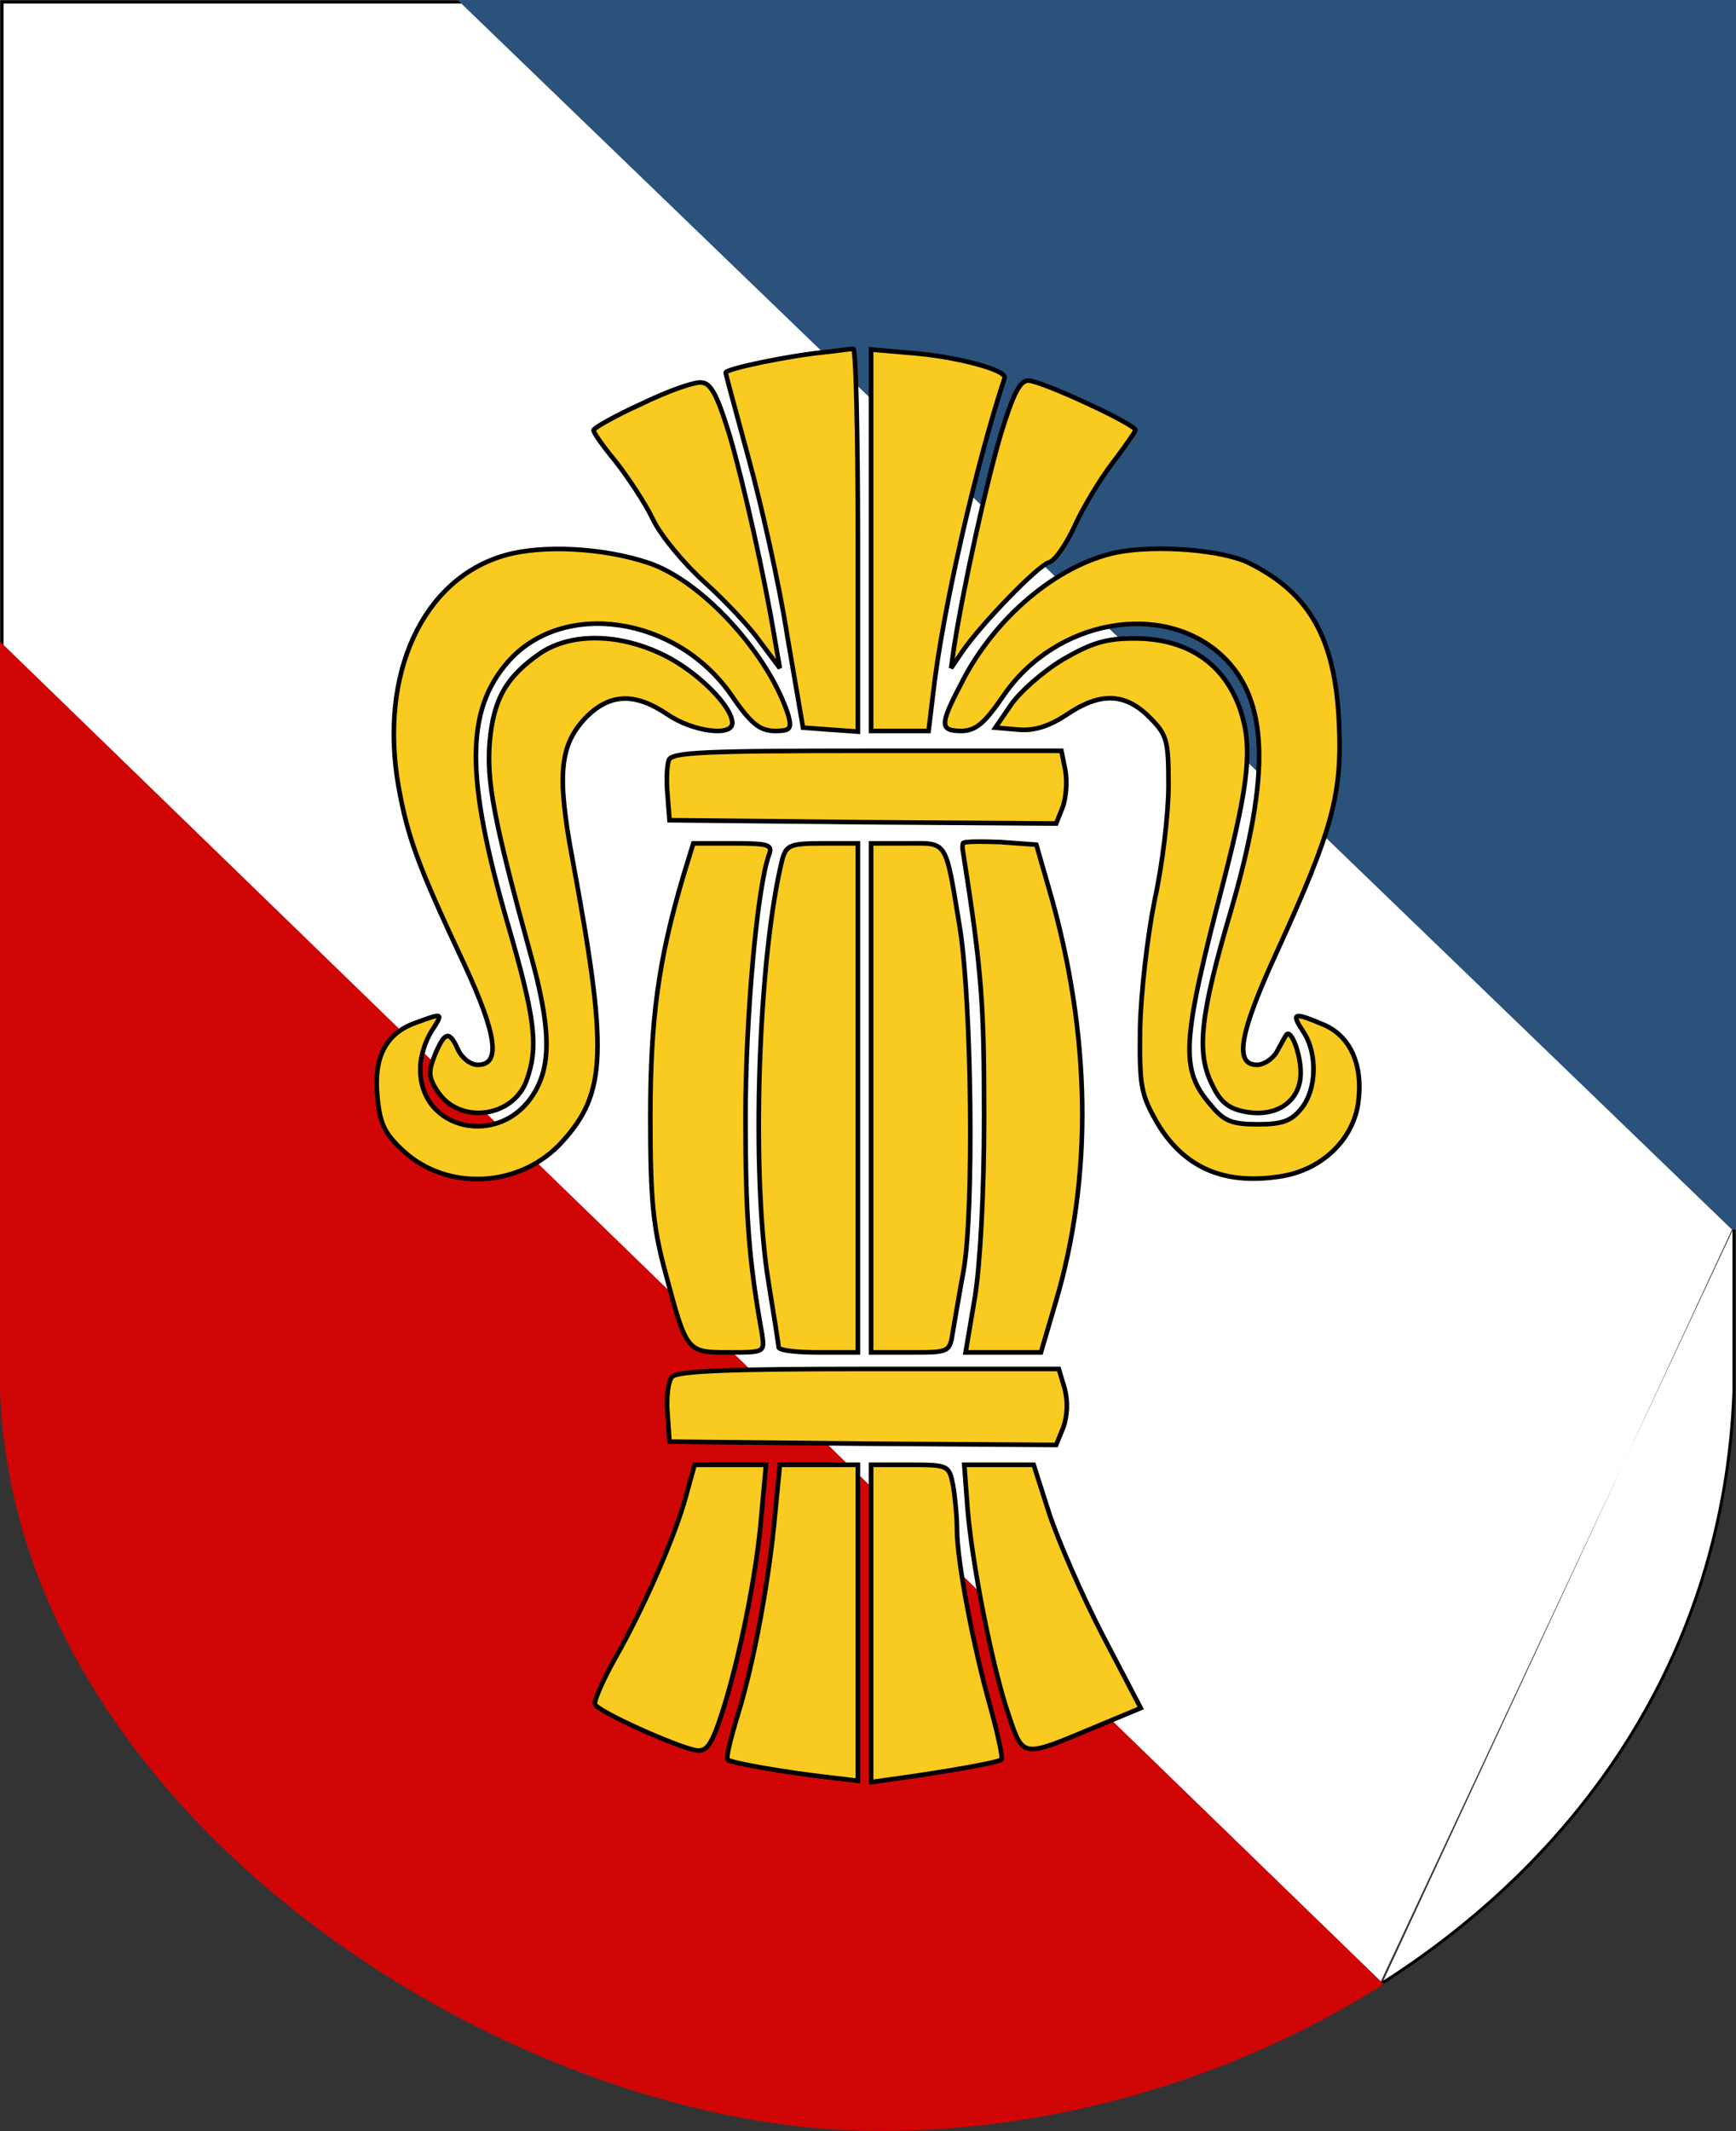
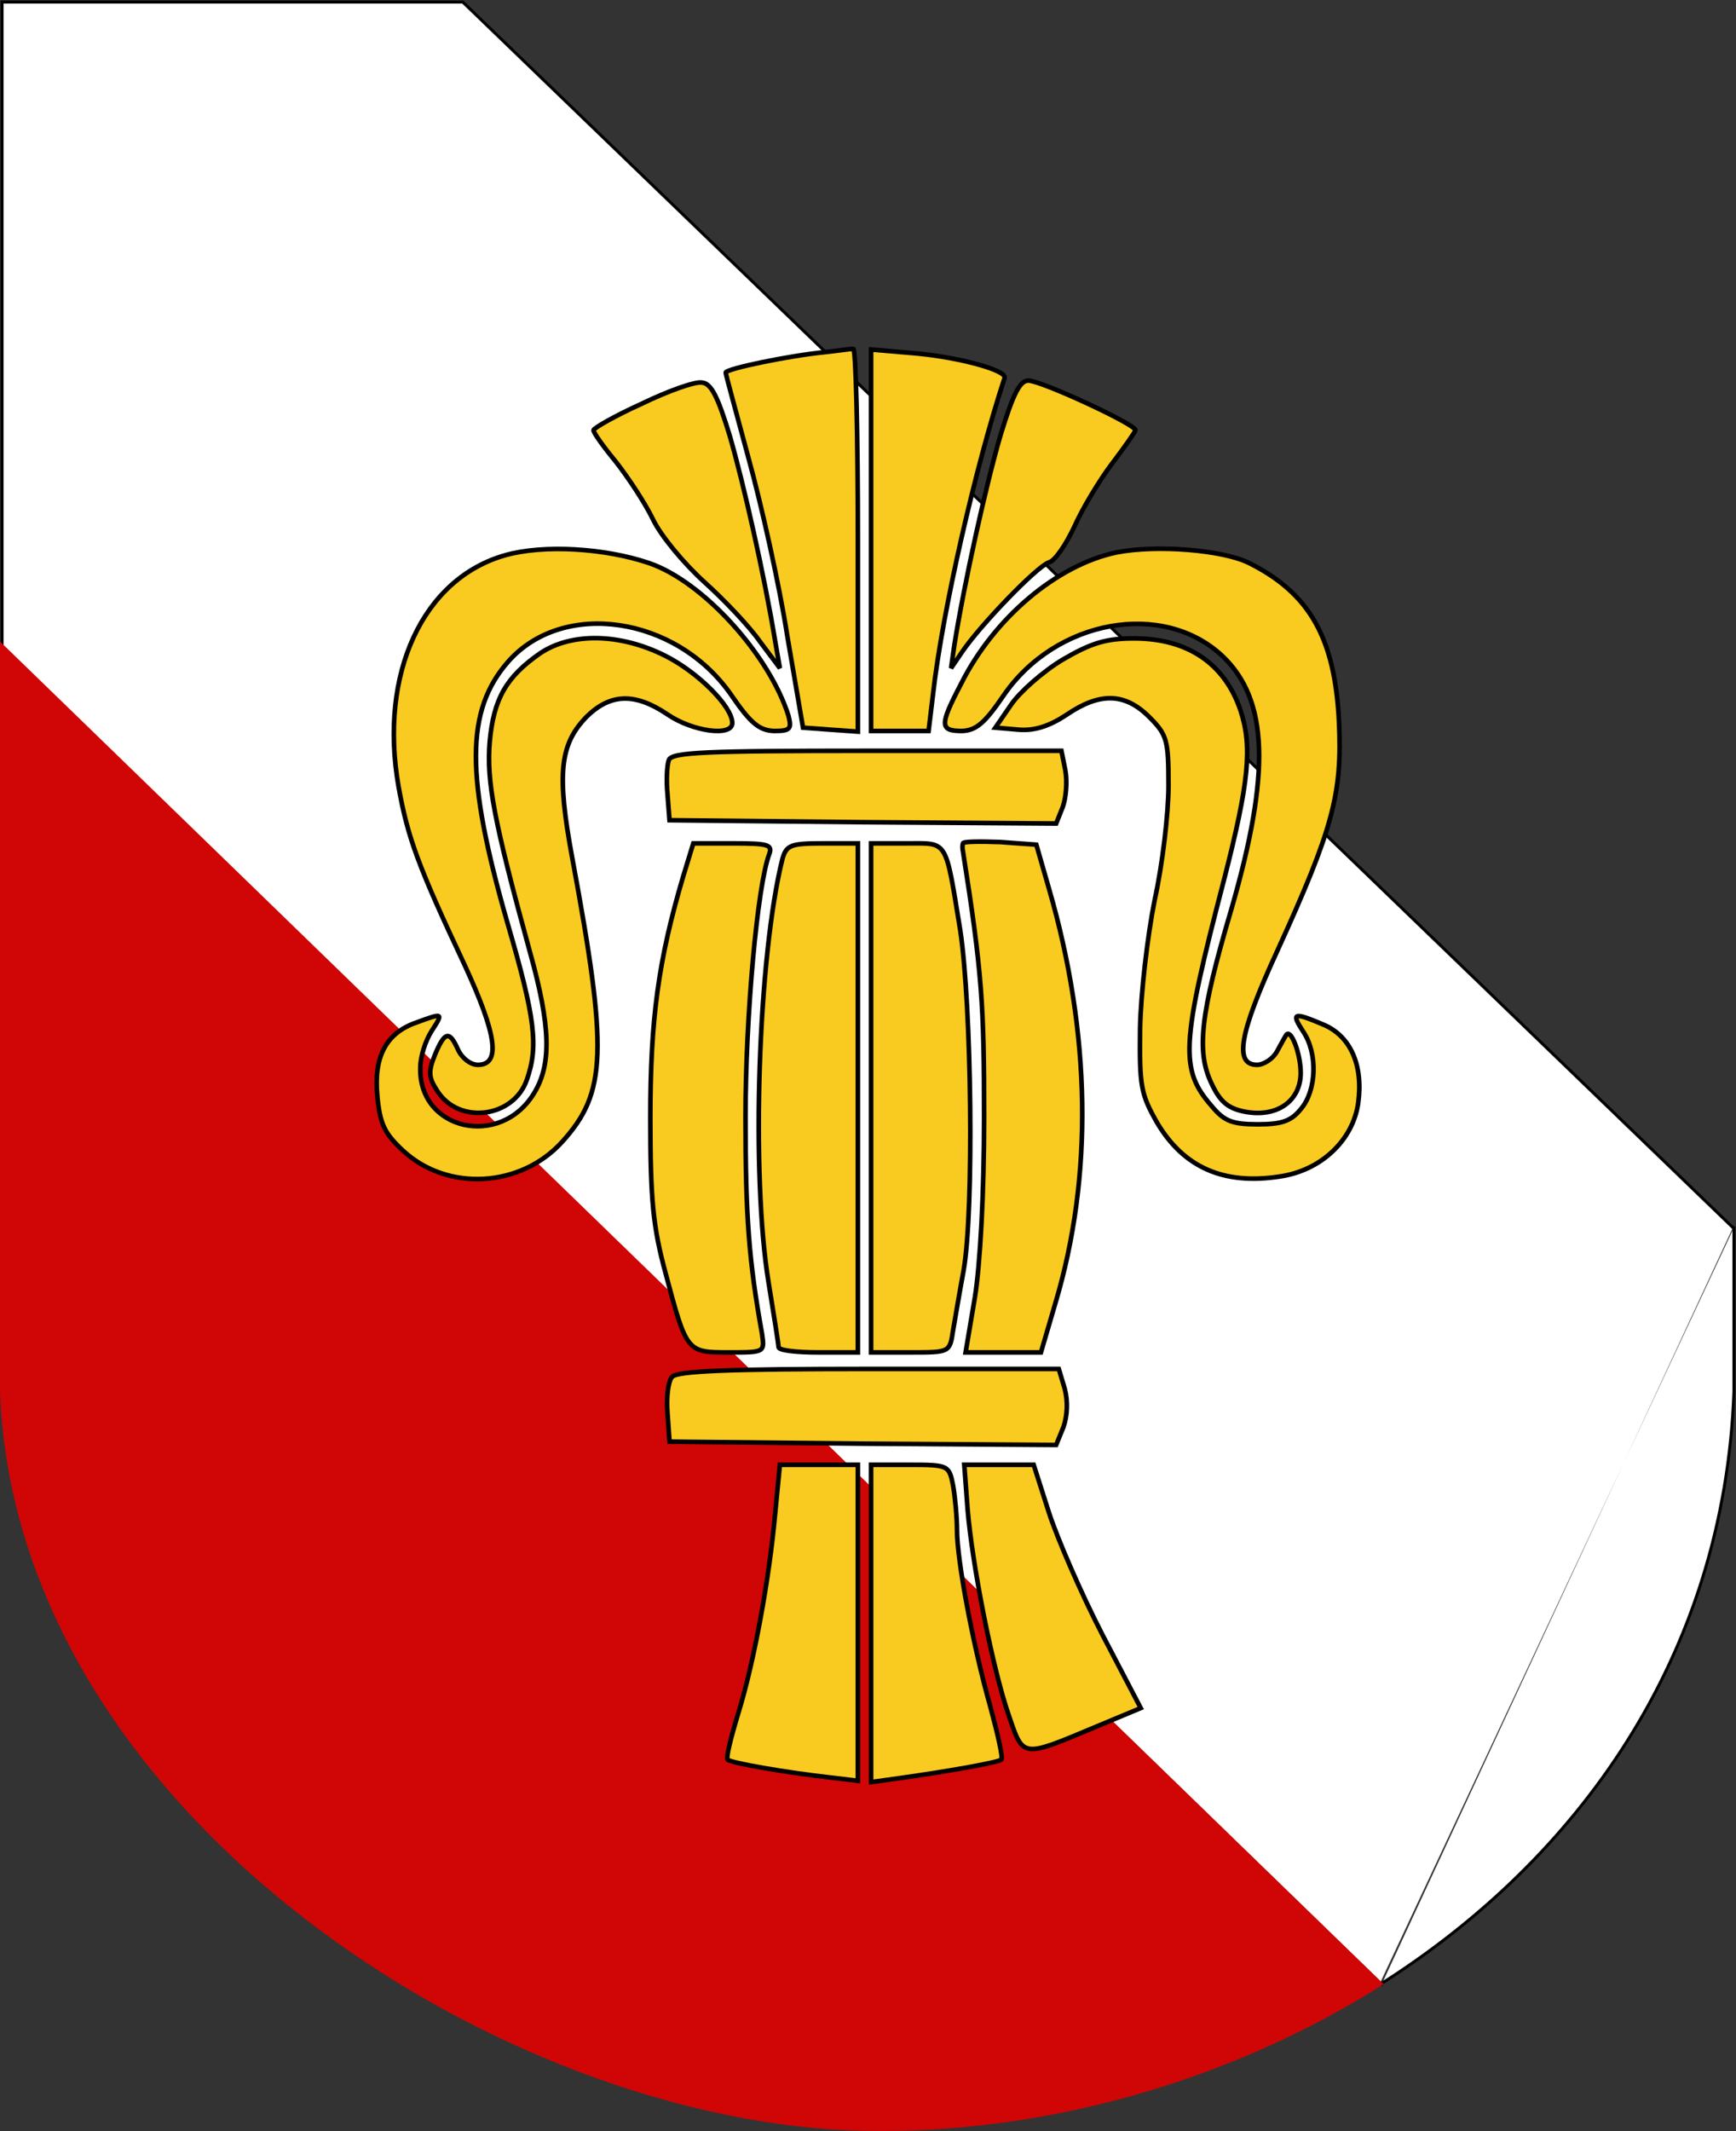
<svg xmlns="http://www.w3.org/2000/svg" xmlns:ns1="http://sodipodi.sourceforge.net/DTD/sodipodi-0.dtd" xmlns:ns2="http://www.inkscape.org/namespaces/inkscape" height="902.35" width="735.299" id="svg4910" ns1:version="0.32" ns2:version="0.44" version="1.0" ns1:docname="Vasa_COA.svg">
  <rect width="100%" height="100%" fill="#333333" stroke="none" />
  <defs id="defs4912" />
  <ns1:namedview id="base" pagecolor="#ffffff" bordercolor="#666666" borderopacity="1.0" ns2:pageopacity="0.0" ns2:pageshadow="2" ns2:cx="375" ns2:cy="-12.377051" ns2:zoom="0.5" ns2:document-units="px" ns2:current-layer="layer1" ns2:window-width="1163" ns2:window-height="947" ns2:window-x="22" ns2:window-y="29" width="735px" height="901px" showborder="true" ns2:showpageshadow="true" />
  <g ns2:groupmode="layer" ns2:label="Warstwa 1" id="layer1" transform="translate(1.935,47.384)">
    <path d="M 732.478,472.437 L 732.478,541.914 C 728.371,654.31 666.186,740.192 582.209,793.157 M 732.058,472.436 L 194.1,-46.498 L -1.049,-46.498 L -1.049,226.349 L 583.261,792.922" style="fill:white;fill-opacity:1;fill-rule:evenodd;stroke:black;stroke-width:1.25;stroke-linecap:round;stroke-linejoin:miter;stroke-miterlimit:4;stroke-dasharray:none;stroke-dashoffset:0;stroke-opacity:1" id="path3789" />
-     <path id="path3793" d="M 194.1,-46.498 L 732.478,-46.498 L 732.478,472.437 L 732.058,472.436 L 194.1,-46.498 z " style="fill:#2a527a;fill-opacity:1;fill-rule:evenodd;stroke:#2a527a;stroke-width:1.772;stroke-linecap:round;stroke-linejoin:miter;stroke-miterlimit:4;stroke-dasharray:none;stroke-dashoffset:0;stroke-opacity:1" />
    <path id="path3797" d="M 582.709,792.657 C 517.666,833.681 439.05,855.457 364.72,854.011 C 210.991,851.36 5.577,719.498 -1.049,541.914 L -1.049,226.349 L 582.709,792.657 z " style="fill:#d00505;fill-opacity:1;fill-rule:evenodd;stroke:#d00505;stroke-width:1.772;stroke-linecap:round;stroke-linejoin:miter;stroke-miterlimit:4;stroke-dasharray:none;stroke-dashoffset:0;stroke-opacity:1" ns1:nodetypes="ccccc" />
    <g id="g2028" transform="matrix(1.625,0,0,1.625,-13.971,-209.494)" style="fill:#fbe8ff;fill-opacity:0">
      <path d="M 225.386,193.674 C 217.921,194.392 203.852,197.263 203.852,198.125 C 203.852,198.412 206.149,206.882 208.877,216.931 C 211.604,226.836 215.481,244.063 217.203,255.117 L 220.649,275.215 L 226.535,275.646 L 232.564,276.077 L 232.564,234.445 C 232.564,211.476 232.133,192.813 231.559,192.957 C 230.841,192.957 228.114,193.387 225.386,193.674 z " style="fill:#fbe8ff;fill-opacity:0;stroke:none" id="path1940" />
      <path d="M 235.435,234.588 L 235.435,275.933 L 241.752,275.933 L 247.925,275.933 L 248.93,267.607 C 250.939,249.949 258.117,218.51 264.434,199.273 C 265.008,197.55 253.667,194.536 243.761,193.818 L 235.435,193.1 L 235.435,234.588 z " style="fill:#fbe8ff;fill-opacity:0;stroke:none" id="path1942" />
      <path d="M 185.62,204.872 C 179.878,207.456 175.141,210.184 175.141,210.614 C 175.141,211.188 177.294,214.203 180.022,217.505 C 182.606,220.807 186.338,226.406 188.061,229.994 C 189.784,233.583 194.808,239.613 199.258,243.633 C 203.565,247.509 209.02,253.251 211.317,256.553 L 215.624,262.295 L 214.619,256.553 C 212.322,242.484 207.728,222.099 204.714,211.763 C 202.13,203.293 200.694,200.422 198.684,200.278 C 197.249,199.991 191.219,202.144 185.62,204.872 z " style="fill:#fbe8ff;fill-opacity:0;stroke:none" id="path1944" />
      <path d="M 263.572,211.619 C 260.414,222.386 255.677,243.776 253.523,257.271 L 252.806,262.295 L 255.246,258.706 C 259.266,252.82 271.468,240.187 274.052,239.326 C 275.344,239.039 277.785,235.45 279.651,231.43 C 281.374,227.554 285.106,221.381 287.834,217.792 C 290.561,214.203 292.858,210.901 292.858,210.614 C 292.858,209.322 272.33,199.847 269.602,199.847 C 267.736,199.847 266.3,202.718 263.572,211.619 z " style="fill:#fbe8ff;fill-opacity:0;stroke:none" id="path1946" />
      <path d="M 156.048,237.747 C 138.103,242.771 128.484,263.444 132.791,287.992 C 134.801,299.189 137.098,305.362 147.147,326.753 C 154.181,341.97 155.043,348.43 150.018,348.43 C 148.439,348.43 146.573,346.994 145.711,345.128 C 143.845,340.965 142.84,341.108 140.687,346.276 C 139.251,349.865 139.251,351.157 141.261,354.172 C 145.998,361.494 157.77,359.914 160.641,351.732 C 163.225,344.41 162.508,338.381 156.478,317.708 C 147.291,285.839 147.291,271.483 156.622,260.859 C 168.537,247.365 193.086,250.954 205.001,268.037 C 209.308,274.354 211.174,275.789 214.332,275.933 C 217.921,275.933 218.208,275.502 217.49,272.631 C 213.327,259.424 198.971,243.489 187.2,239.469 C 177.438,236.167 164.23,235.45 156.048,237.747 z " style="fill:#fbe8ff;fill-opacity:0;stroke:none" id="path1948" />
      <path d="M 288.695,237.172 C 275.775,239.9 262.137,251.385 254.959,265.74 C 250.222,274.785 250.365,275.933 255.246,275.933 C 258.261,275.789 260.127,274.21 264.147,268.324 C 275.488,251.672 298.888,247.509 311.808,259.711 C 321.713,269.186 322.288,284.977 313.674,314.694 C 306.927,337.519 306.066,345.559 309.367,352.449 C 311.234,356.469 312.956,357.905 316.689,358.622 C 323.58,359.914 328.748,356.326 328.748,350.153 C 328.748,345.989 326.594,340.391 325.59,341.97 C 325.302,342.4 324.441,343.98 323.58,345.559 C 322.718,347.138 320.709,348.43 319.273,348.43 C 314.248,348.43 315.397,341.683 323.58,323.881 C 335.782,297.18 337.792,289.571 337.074,274.067 C 336.213,255.835 330.758,246.073 317.55,239.469 C 311.808,236.598 297.309,235.45 288.695,237.172 z " style="fill:#fbe8ff;fill-opacity:0;stroke:none" id="path1950" />
      <path d="M 163.656,258.993 C 156.191,264.161 153.464,268.899 152.602,278.23 C 151.884,286.843 153.464,295.313 161.359,324.025 C 165.809,339.96 166.097,348.286 162.221,354.603 C 154.899,366.662 137.098,362.642 137.529,349.004 C 137.529,346.564 138.677,343.118 139.969,341.108 C 142.553,337.089 142.553,337.089 136.667,339.242 C 130.064,341.539 127.336,346.707 128.197,355.321 C 128.772,361.35 129.776,363.36 133.796,367.092 C 143.414,375.993 159.349,375.132 168.394,365.083 C 178.012,354.459 178.299,345.415 170.547,303.64 C 167.102,285.121 167.819,278.804 173.705,272.775 C 178.873,267.75 184.185,267.607 191.219,272.344 C 196.674,276.077 205.288,277.225 205.288,274.21 C 205.288,270.621 197.823,263.156 190.645,259.567 C 180.883,254.686 170.403,254.543 163.656,258.993 z " style="fill:#fbe8ff;fill-opacity:0;stroke:none" id="path1952" />
      <path d="M 277.067,260.429 C 272.76,263.013 267.736,267.463 265.869,270.191 L 262.424,275.215 L 267.449,275.646 C 270.894,275.933 274.052,274.928 277.785,272.488 C 285.106,267.463 290.561,267.607 295.873,272.918 C 299.749,276.794 300.036,277.943 300.036,287.848 C 300.036,293.734 298.744,304.932 297.022,312.684 C 295.442,320.58 294.007,333.069 293.863,340.534 C 293.72,353.167 294.007,354.746 297.596,361.063 C 303.338,370.681 311.952,374.557 324.154,372.691 C 333.198,371.399 340.089,364.795 341.237,356.756 C 342.386,348.43 339.515,342.113 333.629,339.673 C 327.169,336.945 326.594,337.089 329.322,341.252 C 332.48,345.989 332.193,353.885 328.891,357.905 C 326.738,360.632 324.728,361.35 319.417,361.35 C 313.818,361.35 312.095,360.632 309.367,357.33 C 302.477,349.435 302.764,343.98 312.095,308.234 C 317.55,286.987 318.268,279.378 315.684,271.483 C 312.239,261.29 304.199,255.835 292.571,255.835 C 286.398,255.835 283.24,256.84 277.067,260.429 z " style="fill:#fbe8ff;fill-opacity:0;stroke:none" id="path1954" />
      <path d="M 191.506,282.25 C 191.076,283.398 190.932,286.7 191.219,289.715 L 191.65,295.313 L 233.712,295.744 L 275.631,296.031 L 277.067,292.442 C 277.785,290.432 278.072,286.987 277.641,284.547 L 276.78,280.24 L 234.43,280.24 C 199.689,280.24 192.081,280.527 191.506,282.25 z " style="fill:#fbe8ff;fill-opacity:0;stroke:none" id="path1956" />
      <path d="M 255.39,300.338 C 255.246,300.769 255.246,301.486 255.39,302.061 C 259.553,328.475 259.984,335.51 259.984,359.914 C 259.984,376.28 259.122,391.928 257.974,398.962 L 255.964,410.878 L 264.147,410.878 L 272.33,410.878 L 275.488,400.111 C 283.671,372.691 283.24,341.683 274.052,310.1 L 271.325,300.625 L 263.429,300.051 C 259.122,299.907 255.39,299.907 255.39,300.338 z " style="fill:#fbe8ff;fill-opacity:0;stroke:none" id="path1958" />
      <path d="M 194.665,307.372 C 189.209,325.748 187.487,338.524 187.487,359.914 C 187.487,377.716 188.061,383.602 190.789,393.651 C 195.382,410.878 195.382,410.878 204.57,410.878 C 212.322,410.878 212.322,410.878 211.748,406.858 C 208.877,390.923 208.159,381.305 208.159,359.771 C 208.159,337.95 210.743,309.382 213.327,302.635 C 214.045,300.625 213.04,300.338 205.431,300.338 L 196.818,300.338 L 194.665,307.372 z " style="fill:#fbe8ff;fill-opacity:0;stroke:none" id="path1960" />
      <path d="M 216.198,303.64 C 210.887,324.743 209.308,372.404 213.184,395.804 C 214.332,402.838 215.337,409.155 215.337,409.729 C 215.337,410.447 219.213,410.878 223.95,410.878 L 232.564,410.878 L 232.564,355.608 L 232.564,300.338 L 224.812,300.338 C 217.921,300.338 217.06,300.769 216.198,303.64 z " style="fill:#fbe8ff;fill-opacity:0;stroke:none" id="path1962" />
      <path d="M 235.435,355.608 L 235.435,410.878 L 244.049,410.878 C 252.519,410.878 252.519,410.878 253.236,406.14 C 253.667,403.7 254.672,397.67 255.533,393.076 C 257.83,379.869 257.256,335.51 254.815,319.288 C 251.514,299.189 252.231,300.338 243.187,300.338 L 235.435,300.338 L 235.435,355.608 z " style="fill:#fbe8ff;fill-opacity:0;stroke:none" id="path1964" />
      <path d="M 192.224,416.189 C 191.363,417.051 190.932,420.64 191.219,424.085 L 191.65,430.258 L 233.712,430.689 L 275.631,430.976 L 277.211,427.1 C 278.072,424.659 278.215,421.501 277.498,418.773 L 276.206,414.467 L 234.861,414.467 C 205.001,414.467 193.229,414.897 192.224,416.189 z " style="fill:#fbe8ff;fill-opacity:0;stroke:none" id="path1966" />
      <path d="M 195.239,442.03 C 192.942,450.643 186.051,466.435 179.735,477.488 C 177.151,482.082 175.284,486.533 175.428,487.25 C 176.002,488.83 192.942,496.438 197.392,497.3 C 199.689,497.587 200.694,496.295 202.847,489.834 C 206.724,478.063 210.6,458.97 211.604,446.336 L 212.609,435.282 L 204.857,435.282 L 197.105,435.282 L 195.239,442.03 z " style="fill:#fbe8ff;fill-opacity:0;stroke:none" id="path1968" />
      <path d="M 214.619,445.619 C 213.327,460.118 210.025,478.063 206.58,489.26 C 205.001,494.428 203.852,499.022 204.283,499.309 C 204.857,500.027 217.49,502.18 226.535,503.185 L 232.564,503.903 L 232.564,469.593 L 232.564,435.282 L 224.094,435.282 L 215.624,435.282 L 214.619,445.619 z " style="fill:#fbe8ff;fill-opacity:0;stroke:none" id="path1970" />
      <path d="M 235.435,469.736 L 235.435,504.19 L 241.608,503.329 C 252.806,501.75 263.142,499.884 263.716,499.309 C 264.147,499.022 262.998,493.998 261.419,488.112 C 257.543,474.474 254.098,455.955 254.098,449.495 C 254.098,446.624 253.667,442.173 253.236,439.733 C 252.375,435.426 252.231,435.282 243.905,435.282 L 235.435,435.282 L 235.435,469.736 z " style="fill:#fbe8ff;fill-opacity:0;stroke:none" id="path1972" />
      <path d="M 256.395,444.901 C 257.399,456.96 261.85,479.785 265.439,489.978 C 268.453,498.879 268.31,498.879 283.671,492.419 L 294.007,488.112 L 285.68,472.177 C 281.087,463.276 275.918,451.361 274.052,445.619 L 270.75,435.282 L 263.142,435.282 L 255.677,435.282 L 256.395,444.901 z " style="fill:#fbe8ff;fill-opacity:0;stroke:none" id="path1974" />
      <g id="g7069" transform="matrix(1.2,0,0,1.2,-48.065,-40.882)" style="fill:#f9ca1f;fill-opacity:1;stroke:black;stroke-opacity:1">
        <path d="M 225.386,193.674 C 217.921,194.392 203.852,197.263 203.852,198.125 C 203.852,198.412 206.149,206.882 208.877,216.931 C 211.604,226.836 215.481,244.063 217.203,255.117 L 220.649,275.215 L 226.535,275.646 L 232.564,276.077 L 232.564,234.445 C 232.564,211.476 232.133,192.813 231.559,192.957 C 230.841,192.957 228.114,193.387 225.386,193.674 z " style="fill:#f9ca1f;fill-opacity:1;stroke:black;stroke-opacity:1" id="path7071" />
        <path d="M 235.435,234.588 L 235.435,275.933 L 241.752,275.933 L 247.925,275.933 L 248.93,267.607 C 250.939,249.949 258.117,218.51 264.434,199.273 C 265.008,197.55 253.667,194.536 243.761,193.818 L 235.435,193.1 L 235.435,234.588 z " style="fill:#f9ca1f;fill-opacity:1;stroke:black;stroke-opacity:1" id="path7073" />
        <path d="M 185.62,204.872 C 179.878,207.456 175.141,210.184 175.141,210.614 C 175.141,211.188 177.294,214.203 180.022,217.505 C 182.606,220.807 186.338,226.406 188.061,229.994 C 189.784,233.583 194.808,239.613 199.258,243.633 C 203.565,247.509 209.02,253.251 211.317,256.553 L 215.624,262.295 L 214.619,256.553 C 212.322,242.484 207.728,222.099 204.714,211.763 C 202.13,203.293 200.694,200.422 198.684,200.278 C 197.249,199.991 191.219,202.144 185.62,204.872 z " style="fill:#f9ca1f;fill-opacity:1;stroke:black;stroke-opacity:1" id="path7075" />
        <path d="M 263.572,211.619 C 260.414,222.386 255.677,243.776 253.523,257.271 L 252.806,262.295 L 255.246,258.706 C 259.266,252.82 271.468,240.187 274.052,239.326 C 275.344,239.039 277.785,235.45 279.651,231.43 C 281.374,227.554 285.106,221.381 287.834,217.792 C 290.561,214.203 292.858,210.901 292.858,210.614 C 292.858,209.322 272.33,199.847 269.602,199.847 C 267.736,199.847 266.3,202.718 263.572,211.619 z " style="fill:#f9ca1f;fill-opacity:1;stroke:black;stroke-opacity:1" id="path7077" />
        <path d="M 156.048,237.747 C 138.103,242.771 128.484,263.444 132.791,287.992 C 134.801,299.189 137.098,305.362 147.147,326.753 C 154.181,341.97 155.043,348.43 150.018,348.43 C 148.439,348.43 146.573,346.994 145.711,345.128 C 143.845,340.965 142.84,341.108 140.687,346.276 C 139.251,349.865 139.251,351.157 141.261,354.172 C 145.998,361.494 157.77,359.914 160.641,351.732 C 163.225,344.41 162.508,338.381 156.478,317.708 C 147.291,285.839 147.291,271.483 156.622,260.859 C 168.537,247.365 193.086,250.954 205.001,268.037 C 209.308,274.354 211.174,275.789 214.332,275.933 C 217.921,275.933 218.208,275.502 217.49,272.631 C 213.327,259.424 198.971,243.489 187.2,239.469 C 177.438,236.167 164.23,235.45 156.048,237.747 z " style="fill:#f9ca1f;fill-opacity:1;stroke:black;stroke-opacity:1" id="path7079" />
        <path d="M 288.695,237.172 C 275.775,239.9 262.137,251.385 254.959,265.74 C 250.222,274.785 250.365,275.933 255.246,275.933 C 258.261,275.789 260.127,274.21 264.147,268.324 C 275.488,251.672 298.888,247.509 311.808,259.711 C 321.713,269.186 322.288,284.977 313.674,314.694 C 306.927,337.519 306.066,345.559 309.367,352.449 C 311.234,356.469 312.956,357.905 316.689,358.622 C 323.58,359.914 328.748,356.326 328.748,350.153 C 328.748,345.989 326.594,340.391 325.59,341.97 C 325.302,342.4 324.441,343.98 323.58,345.559 C 322.718,347.138 320.709,348.43 319.273,348.43 C 314.248,348.43 315.397,341.683 323.58,323.881 C 335.782,297.18 337.792,289.571 337.074,274.067 C 336.213,255.835 330.758,246.073 317.55,239.469 C 311.808,236.598 297.309,235.45 288.695,237.172 z " style="fill:#f9ca1f;fill-opacity:1;stroke:black;stroke-opacity:1" id="path7081" />
        <path d="M 163.656,258.993 C 156.191,264.161 153.464,268.899 152.602,278.23 C 151.884,286.843 153.464,295.313 161.359,324.025 C 165.809,339.96 166.097,348.286 162.221,354.603 C 154.899,366.662 137.098,362.642 137.529,349.004 C 137.529,346.564 138.677,343.118 139.969,341.108 C 142.553,337.089 142.553,337.089 136.667,339.242 C 130.064,341.539 127.336,346.707 128.197,355.321 C 128.772,361.35 129.776,363.36 133.796,367.092 C 143.414,375.993 159.349,375.132 168.394,365.083 C 178.012,354.459 178.299,345.415 170.547,303.64 C 167.102,285.121 167.819,278.804 173.705,272.775 C 178.873,267.75 184.185,267.607 191.219,272.344 C 196.674,276.077 205.288,277.225 205.288,274.21 C 205.288,270.621 197.823,263.156 190.645,259.567 C 180.883,254.686 170.403,254.543 163.656,258.993 z " style="fill:#f9ca1f;fill-opacity:1;stroke:black;stroke-opacity:1" id="path7083" />
        <path d="M 277.067,260.429 C 272.76,263.013 267.736,267.463 265.869,270.191 L 262.424,275.215 L 267.449,275.646 C 270.894,275.933 274.052,274.928 277.785,272.488 C 285.106,267.463 290.561,267.607 295.873,272.918 C 299.749,276.794 300.036,277.943 300.036,287.848 C 300.036,293.734 298.744,304.932 297.022,312.684 C 295.442,320.58 294.007,333.069 293.863,340.534 C 293.72,353.167 294.007,354.746 297.596,361.063 C 303.338,370.681 311.952,374.557 324.154,372.691 C 333.198,371.399 340.089,364.795 341.237,356.756 C 342.386,348.43 339.515,342.113 333.629,339.673 C 327.169,336.945 326.594,337.089 329.322,341.252 C 332.48,345.989 332.193,353.885 328.891,357.905 C 326.738,360.632 324.728,361.35 319.417,361.35 C 313.818,361.35 312.095,360.632 309.367,357.33 C 302.477,349.435 302.764,343.98 312.095,308.234 C 317.55,286.987 318.268,279.378 315.684,271.483 C 312.239,261.29 304.199,255.835 292.571,255.835 C 286.398,255.835 283.24,256.84 277.067,260.429 z " style="fill:#f9ca1f;fill-opacity:1;stroke:black;stroke-opacity:1" id="path7085" />
        <path d="M 191.506,282.25 C 191.076,283.398 190.932,286.7 191.219,289.715 L 191.65,295.313 L 233.712,295.744 L 275.631,296.031 L 277.067,292.442 C 277.785,290.432 278.072,286.987 277.641,284.547 L 276.78,280.24 L 234.43,280.24 C 199.689,280.24 192.081,280.527 191.506,282.25 z " style="fill:#f9ca1f;fill-opacity:1;stroke:black;stroke-opacity:1" id="path7087" />
        <path d="M 255.39,300.338 C 255.246,300.769 255.246,301.486 255.39,302.061 C 259.553,328.475 259.984,335.51 259.984,359.914 C 259.984,376.28 259.122,391.928 257.974,398.962 L 255.964,410.878 L 264.147,410.878 L 272.33,410.878 L 275.488,400.111 C 283.671,372.691 283.24,341.683 274.052,310.1 L 271.325,300.625 L 263.429,300.051 C 259.122,299.907 255.39,299.907 255.39,300.338 z " style="fill:#f9ca1f;fill-opacity:1;stroke:black;stroke-opacity:1" id="path7089" />
        <path d="M 194.665,307.372 C 189.209,325.748 187.487,338.524 187.487,359.914 C 187.487,377.716 188.061,383.602 190.789,393.651 C 195.382,410.878 195.382,410.878 204.57,410.878 C 212.322,410.878 212.322,410.878 211.748,406.858 C 208.877,390.923 208.159,381.305 208.159,359.771 C 208.159,337.95 210.743,309.382 213.327,302.635 C 214.045,300.625 213.04,300.338 205.431,300.338 L 196.818,300.338 L 194.665,307.372 z " style="fill:#f9ca1f;fill-opacity:1;stroke:black;stroke-opacity:1" id="path7091" />
        <path d="M 216.198,303.64 C 210.887,324.743 209.308,372.404 213.184,395.804 C 214.332,402.838 215.337,409.155 215.337,409.729 C 215.337,410.447 219.213,410.878 223.95,410.878 L 232.564,410.878 L 232.564,355.608 L 232.564,300.338 L 224.812,300.338 C 217.921,300.338 217.06,300.769 216.198,303.64 z " style="fill:#f9ca1f;fill-opacity:1;stroke:black;stroke-opacity:1" id="path7093" />
        <path d="M 235.435,355.608 L 235.435,410.878 L 244.049,410.878 C 252.519,410.878 252.519,410.878 253.236,406.14 C 253.667,403.7 254.672,397.67 255.533,393.076 C 257.83,379.869 257.256,335.51 254.815,319.288 C 251.514,299.189 252.231,300.338 243.187,300.338 L 235.435,300.338 L 235.435,355.608 z " style="fill:#f9ca1f;fill-opacity:1;stroke:black;stroke-opacity:1" id="path7095" />
        <path d="M 192.224,416.189 C 191.363,417.051 190.932,420.64 191.219,424.085 L 191.65,430.258 L 233.712,430.689 L 275.631,430.976 L 277.211,427.1 C 278.072,424.659 278.215,421.501 277.498,418.773 L 276.206,414.467 L 234.861,414.467 C 205.001,414.467 193.229,414.897 192.224,416.189 z " style="fill:#f9ca1f;fill-opacity:1;stroke:black;stroke-opacity:1" id="path7097" />
-         <path d="M 195.239,442.03 C 192.942,450.643 186.051,466.435 179.735,477.488 C 177.151,482.082 175.284,486.533 175.428,487.25 C 176.002,488.83 192.942,496.438 197.392,497.3 C 199.689,497.587 200.694,496.295 202.847,489.834 C 206.724,478.063 210.6,458.97 211.604,446.336 L 212.609,435.282 L 204.857,435.282 L 197.105,435.282 L 195.239,442.03 z " style="fill:#f9ca1f;fill-opacity:1;stroke:black;stroke-opacity:1" id="path7099" />
        <path d="M 214.619,445.619 C 213.327,460.118 210.025,478.063 206.58,489.26 C 205.001,494.428 203.852,499.022 204.283,499.309 C 204.857,500.027 217.49,502.18 226.535,503.185 L 232.564,503.903 L 232.564,469.593 L 232.564,435.282 L 224.094,435.282 L 215.624,435.282 L 214.619,445.619 z " style="fill:#f9ca1f;fill-opacity:1;stroke:black;stroke-opacity:1" id="path7101" />
        <path d="M 235.435,469.736 L 235.435,504.19 L 241.608,503.329 C 252.806,501.75 263.142,499.884 263.716,499.309 C 264.147,499.022 262.998,493.998 261.419,488.112 C 257.543,474.474 254.098,455.955 254.098,449.495 C 254.098,446.624 253.667,442.173 253.236,439.733 C 252.375,435.426 252.231,435.282 243.905,435.282 L 235.435,435.282 L 235.435,469.736 z " style="fill:#f9ca1f;fill-opacity:1;stroke:black;stroke-opacity:1" id="path7103" />
        <path d="M 256.395,444.901 C 257.399,456.96 261.85,479.785 265.439,489.978 C 268.453,498.879 268.31,498.879 283.671,492.419 L 294.007,488.112 L 285.68,472.177 C 281.087,463.276 275.918,451.361 274.052,445.619 L 270.75,435.282 L 263.142,435.282 L 255.677,435.282 L 256.395,444.901 z " style="fill:#f9ca1f;fill-opacity:1;stroke:black;stroke-opacity:1" id="path7105" />
      </g>
    </g>
  </g>
</svg>